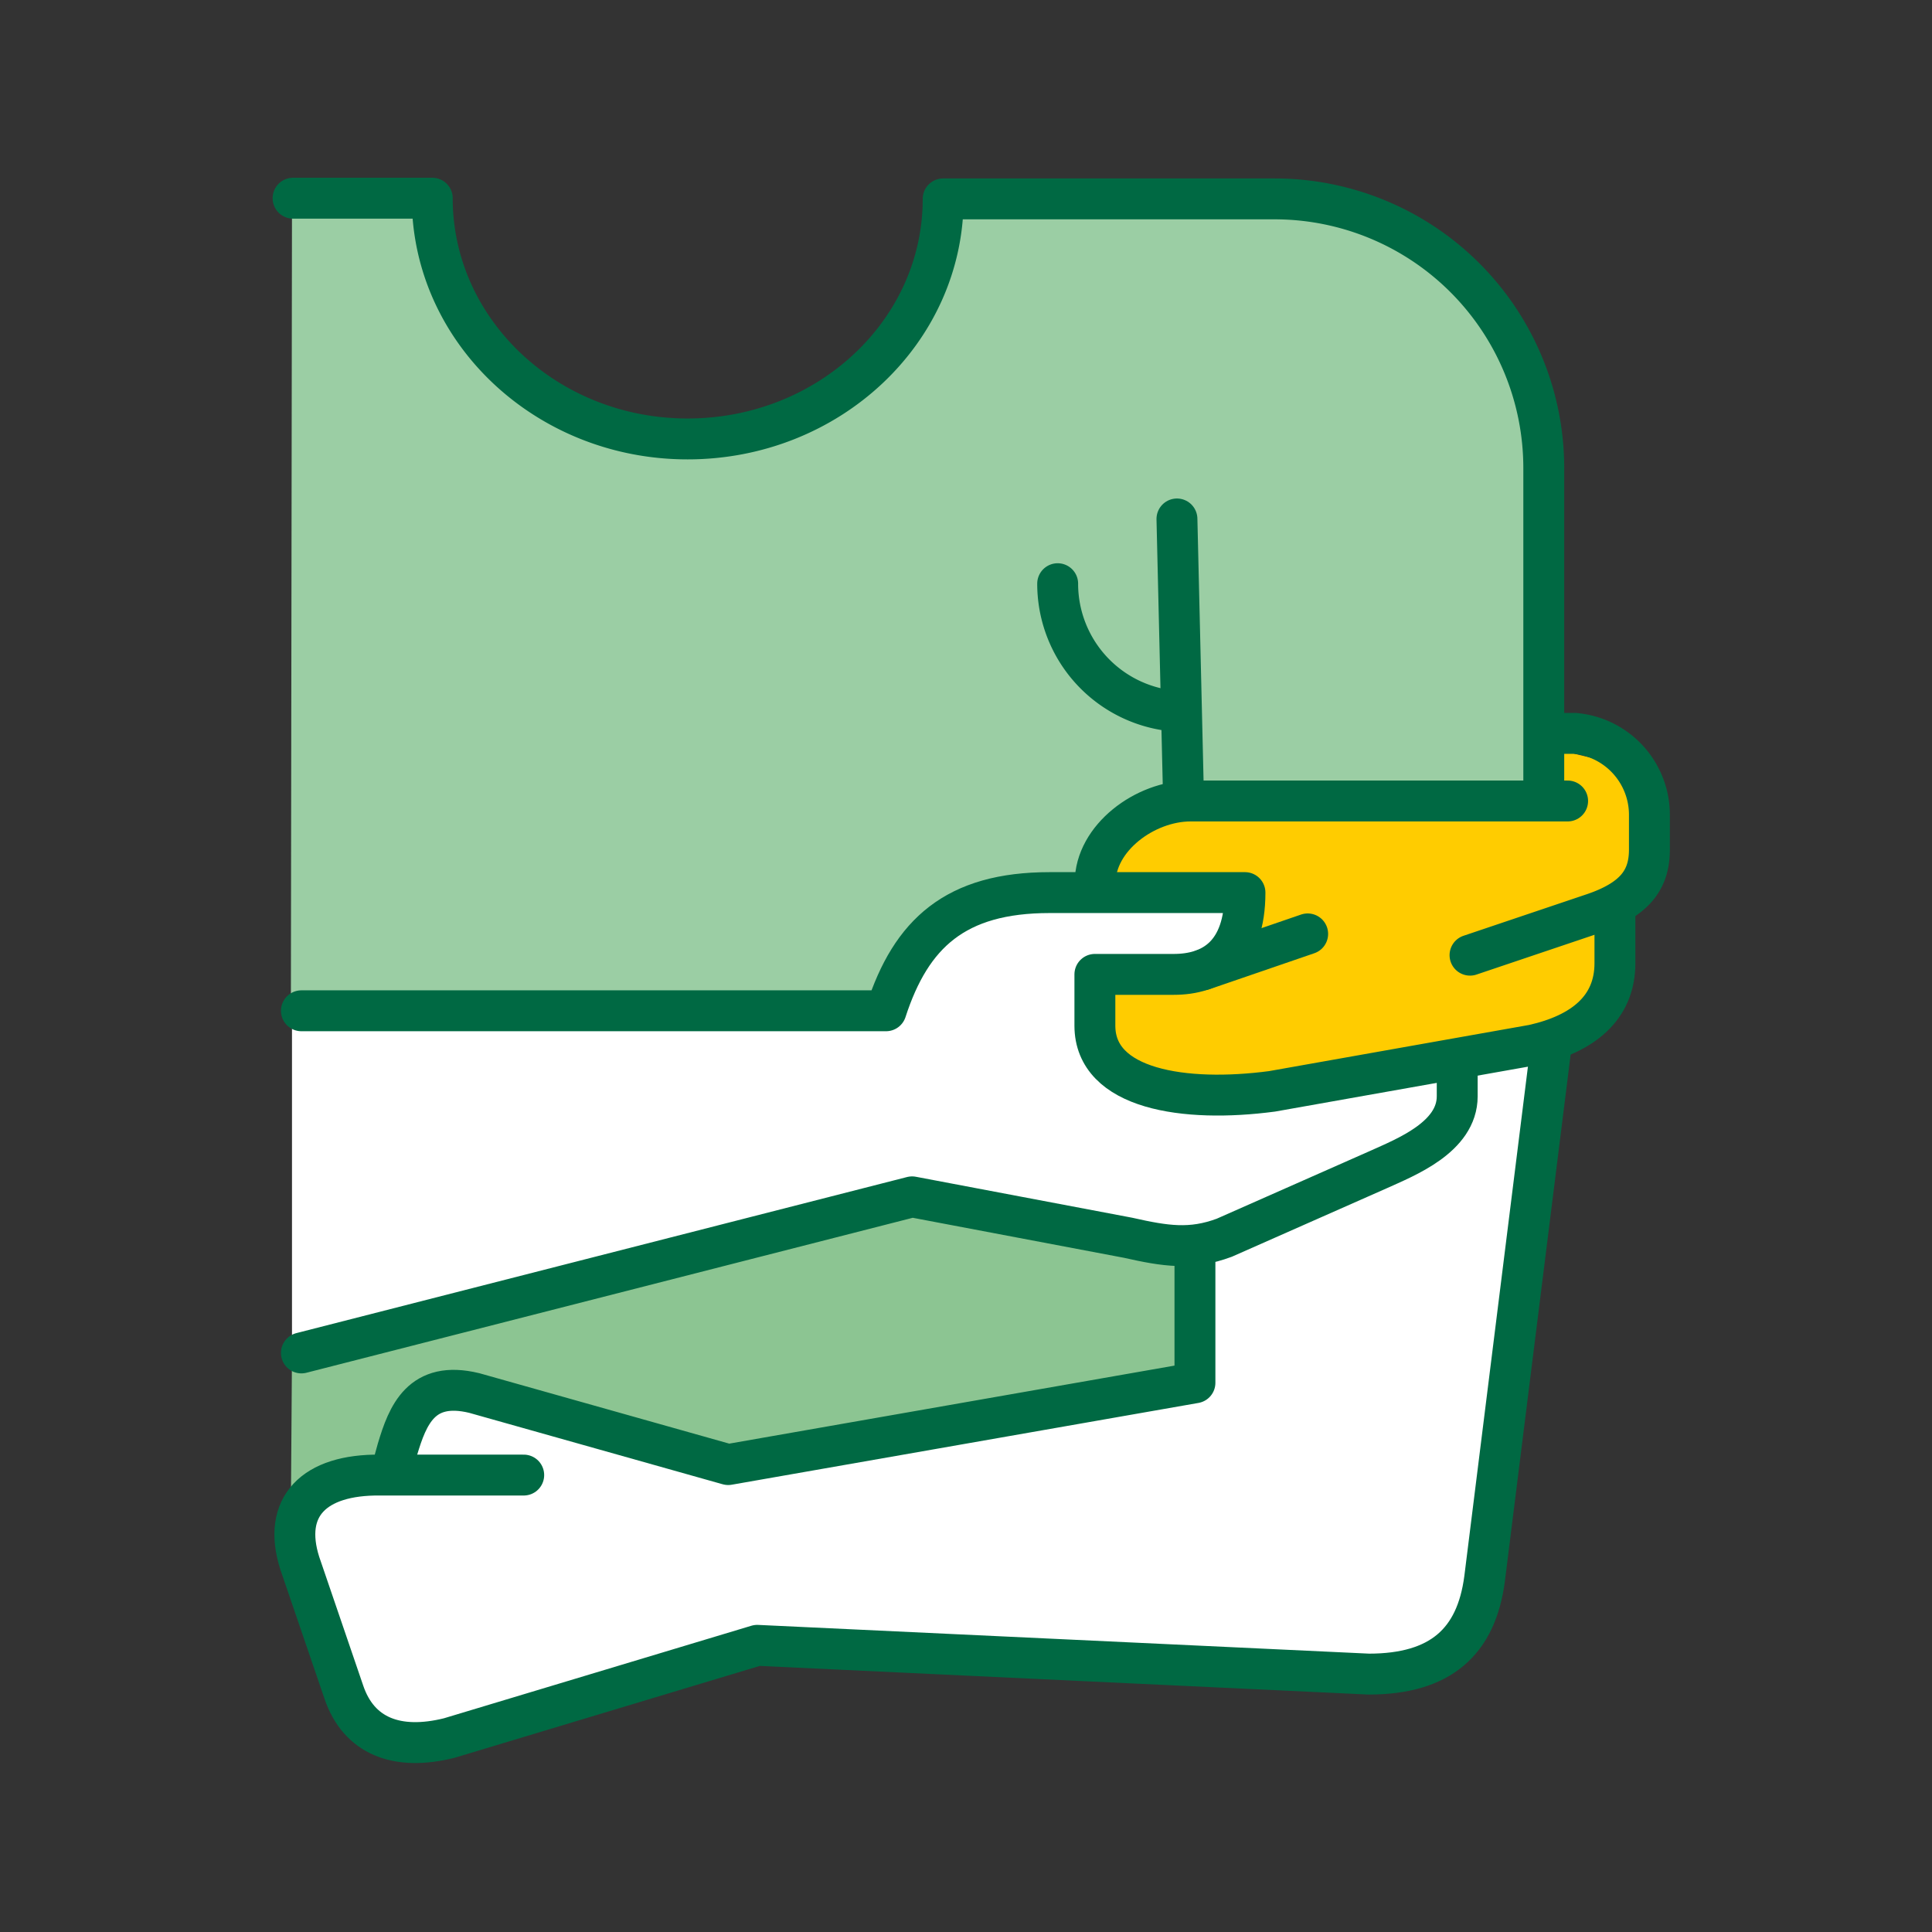
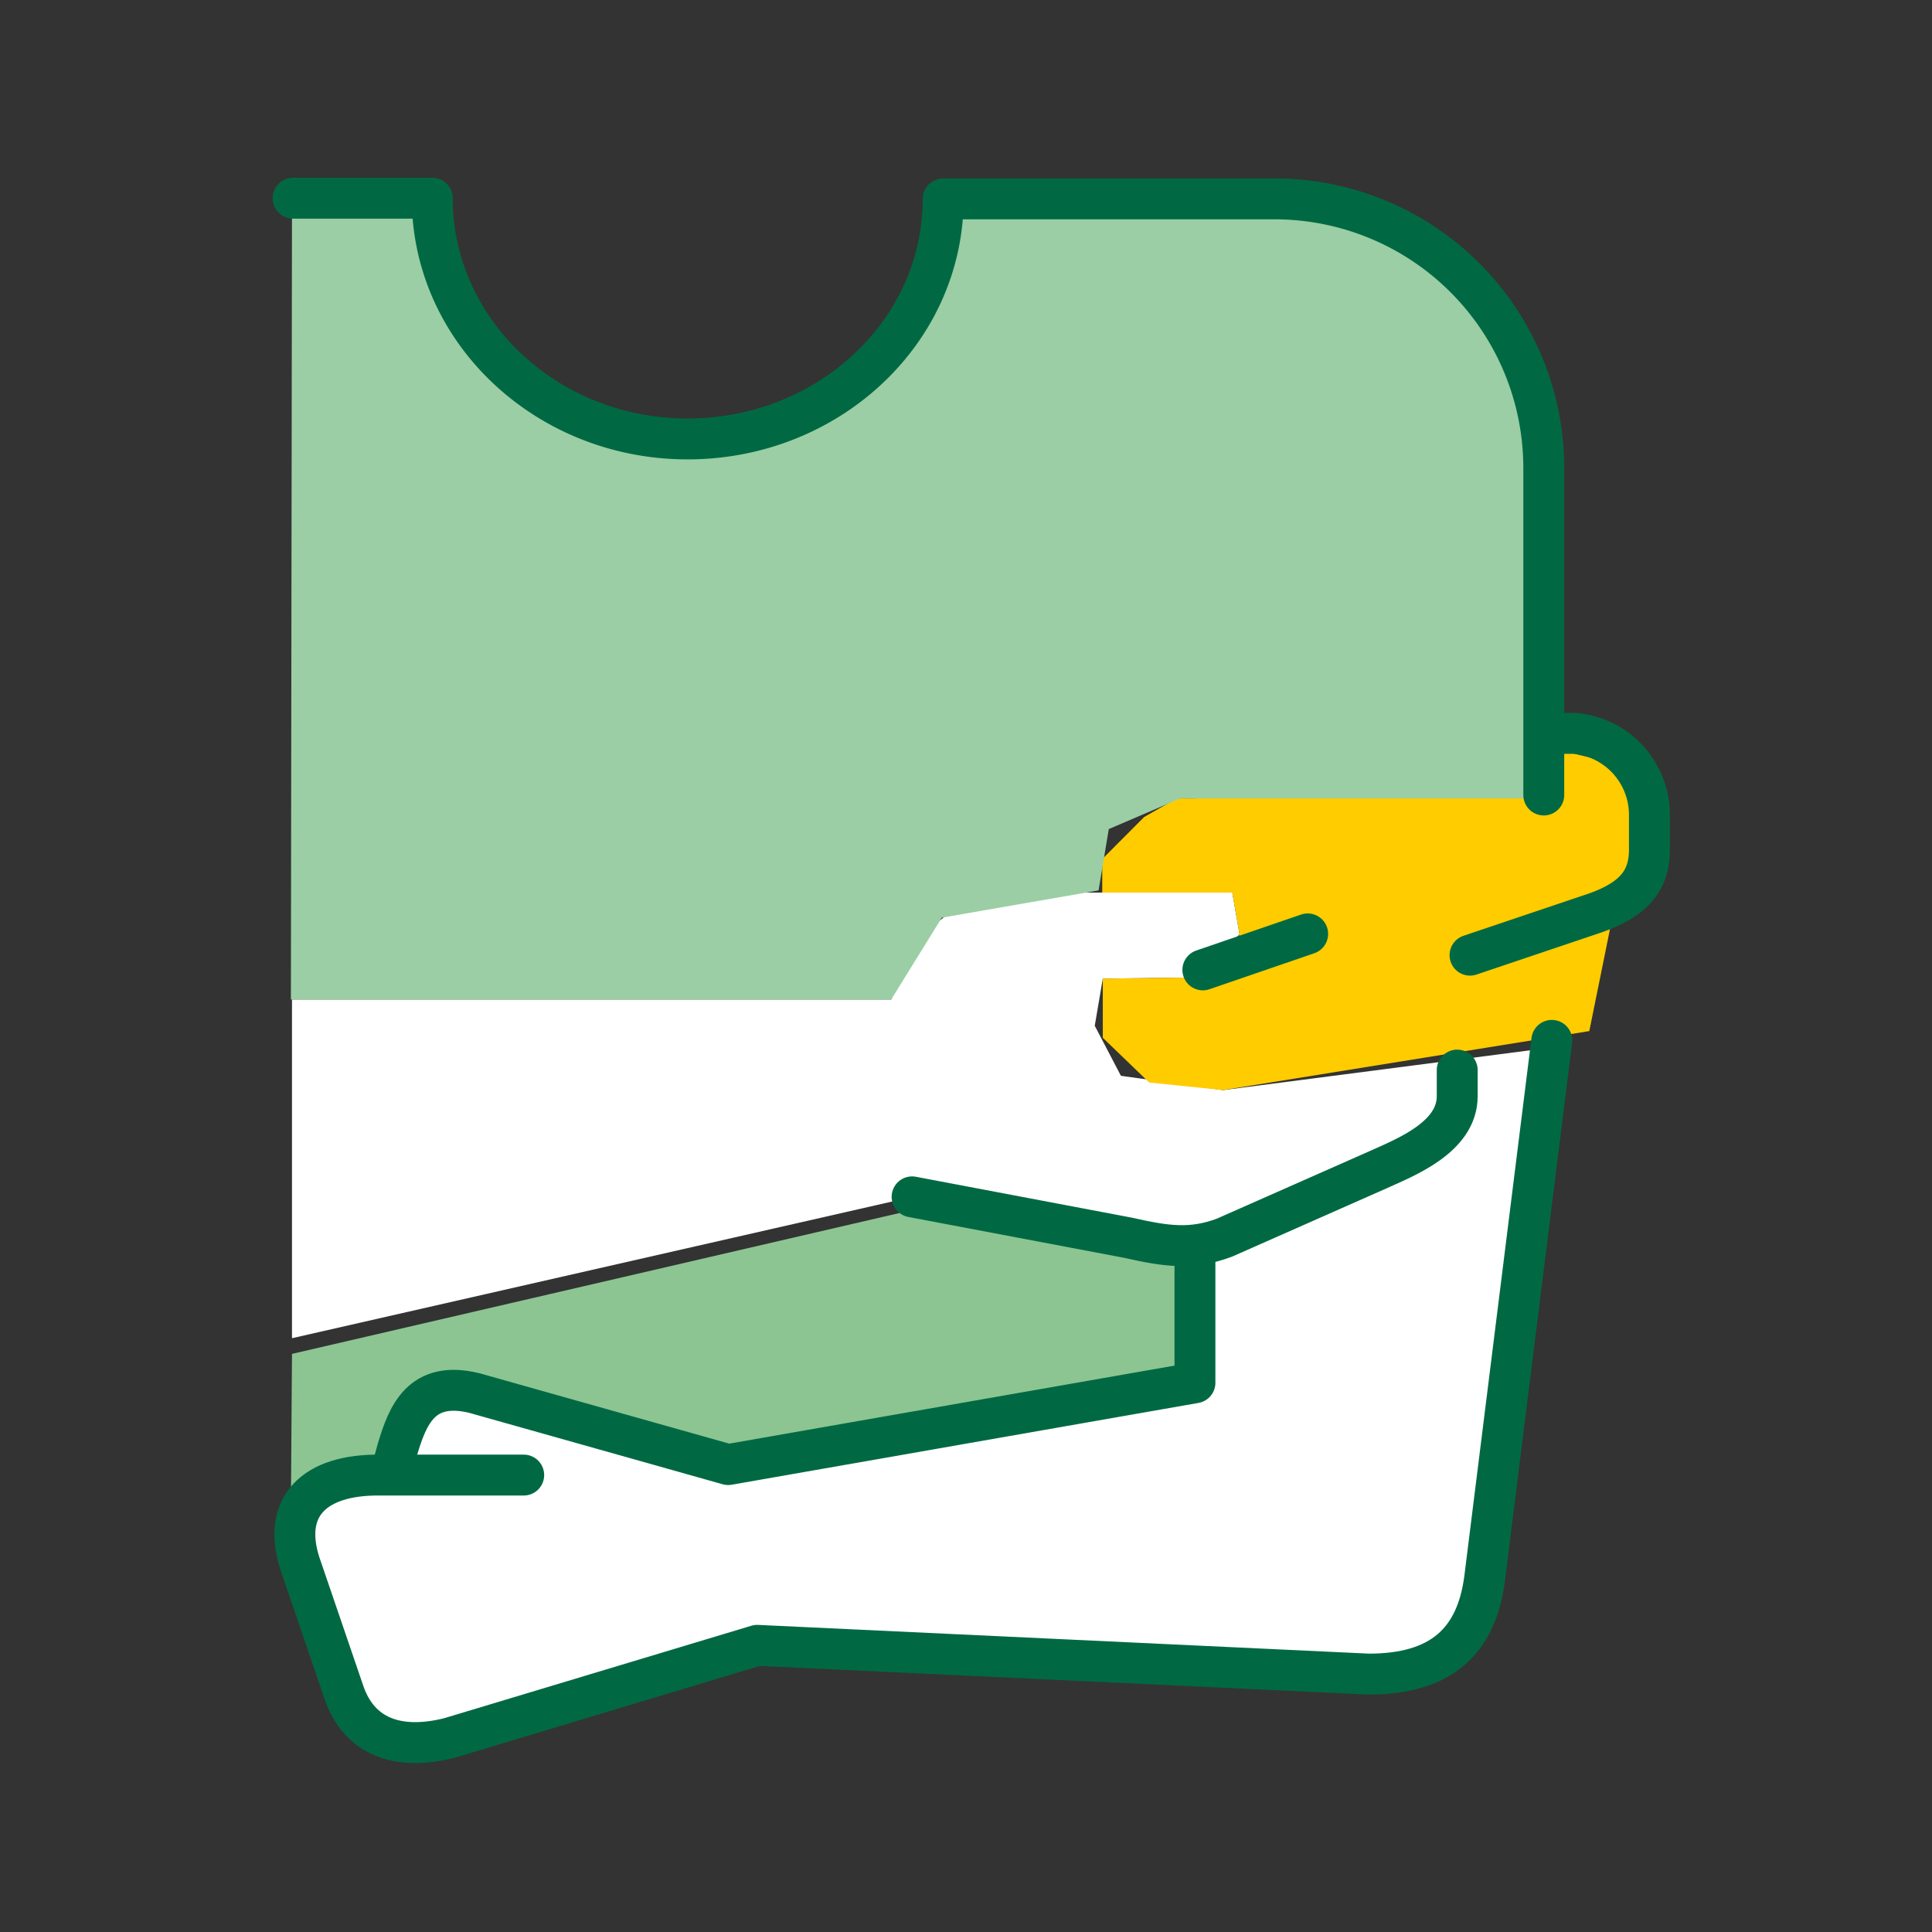
<svg xmlns="http://www.w3.org/2000/svg" id="Layer_1" data-name="Layer 1" viewBox="0 0 141.73 141.73">
  <rect x="0" y="0" width="141.73" height="141.73" fill="#333333" stroke="none" />
  <defs>
    <style>.cls-1{fill:#fff;}.cls-2{fill:#fc0;}.cls-3{fill:#8cc592;}.cls-4{fill:#9bcea4;}.cls-5{fill:none;stroke:#006943;stroke-linecap:round;stroke-linejoin:round;stroke-width:3px;}</style>
  </defs>
  <polygon class="cls-1" points="90.4 65.48 73.48 65.48 69.98 66.67 66.98 69.17 65.38 73.32 21.42 73.32 21.42 98.17 66.91 87.81 87.48 91.42 87.48 100.67 53.42 107.44 34.78 102.19 31.73 102.42 28.45 108.11 25.23 108.17 21.48 111.42 25.98 125.67 30.41 128.54 55.55 120.7 101.23 122.42 105.62 121.54 108.32 118.18 114.01 76.82 89.72 79.97 82.23 78.92 80.31 75.25 80.9 71.79 87.86 71.7 90.93 68.54 90.4 65.48" />
  <polygon class="cls-2" points="87.59 58.57 113.09 58.07 113.6 54.84 119.77 56.32 120.65 62.88 118.34 67.01 116.59 75.64 89.72 79.97 84.3 79.41 80.9 76.13 80.9 71.79 87.86 71.7 90.58 69.86 90.93 68.54 90.4 65.48 80.86 65.48 80.86 63.02 83.94 59.93 86.34 58.57 87.59 58.57" />
  <polygon class="cls-3" points="21.42 99.32 21.34 110.57 28.59 107.82 30.34 103.32 33.59 101.82 53.59 107.57 87.09 101.82 87.59 92.32 72.09 87.57 21.42 99.32" />
  <polygon class="cls-4" points="104.34 17.32 90.59 14.82 83.75 14.82 69.17 13.99 68.34 19.32 65.5 24.66 61 28.82 56 31.32 48.5 33.16 42.84 31.49 38 28.49 34.17 23.82 31.67 17.82 31.59 14.74 21.42 15.07 21.34 73.32 65.38 73.32 69.09 67.32 80.59 65.32 81.34 60.82 86.59 58.57 112.59 58.57 113.34 29.07 104.34 17.32" />
  <path class="cls-5" d="M107.84,70.07l8.9-3C120,66,121,64.48,121,62.32V59.8a6,6,0,0,0-5.47-6H113.6" />
-   <path class="cls-5" d="M22.11,74.15H65c1.84-5.66,5.08-8.67,12-8.67H91.33c0,4.58-2.42,6-5.23,6H80.32v3.76c0,4.69,6.59,5.67,13,4.82l19.15-3.4c3.63-.81,6-2.7,6-6V67.07" />
  <path class="cls-5" d="M28.66,108.12l.5-1.81c.75-2.5,1.75-5.06,5.63-4.12l18.63,5.25,34.24-6V92.31" />
  <path class="cls-5" d="M38.42,108.21H27.91c-4.9-.06-7.23,2.34-5.92,6.46l3.23,9.45c1.09,3.24,3.9,4.34,7.74,3.38l22.59-6.8,44.86,2.11c5.25,0,7.89-2.35,8.5-7l4.93-39.49" />
-   <path class="cls-5" d="M115,58.76H87.34c-3.33,0-7,2.7-7,6" />
-   <path class="cls-5" d="M106.9,78.5v1.92c0,3-3.77,4.47-5.78,5.38l-11.31,5c-2.45.91-4.31.62-7.06,0l-15.84-3L22.11,99.25" />
-   <line class="cls-5" x1="86.82" y1="58.45" x2="86.34" y2="38.07" />
+   <path class="cls-5" d="M106.9,78.5v1.92c0,3-3.77,4.47-5.78,5.38l-11.31,5c-2.45.91-4.31.62-7.06,0l-15.84-3" />
  <line class="cls-5" x1="95.93" y1="68.51" x2="88.24" y2="71.15" />
-   <path class="cls-5" d="M85.41,52.07a9.38,9.38,0,0,1-7.82-9.25" />
  <path class="cls-5" d="M113.25,58.32v-24A19.75,19.75,0,0,0,93.5,14.59l-24.31,0c0,9.74-8.41,17.61-18.75,17.61S31.71,24.28,31.71,14.54l-10.21,0" />
</svg>